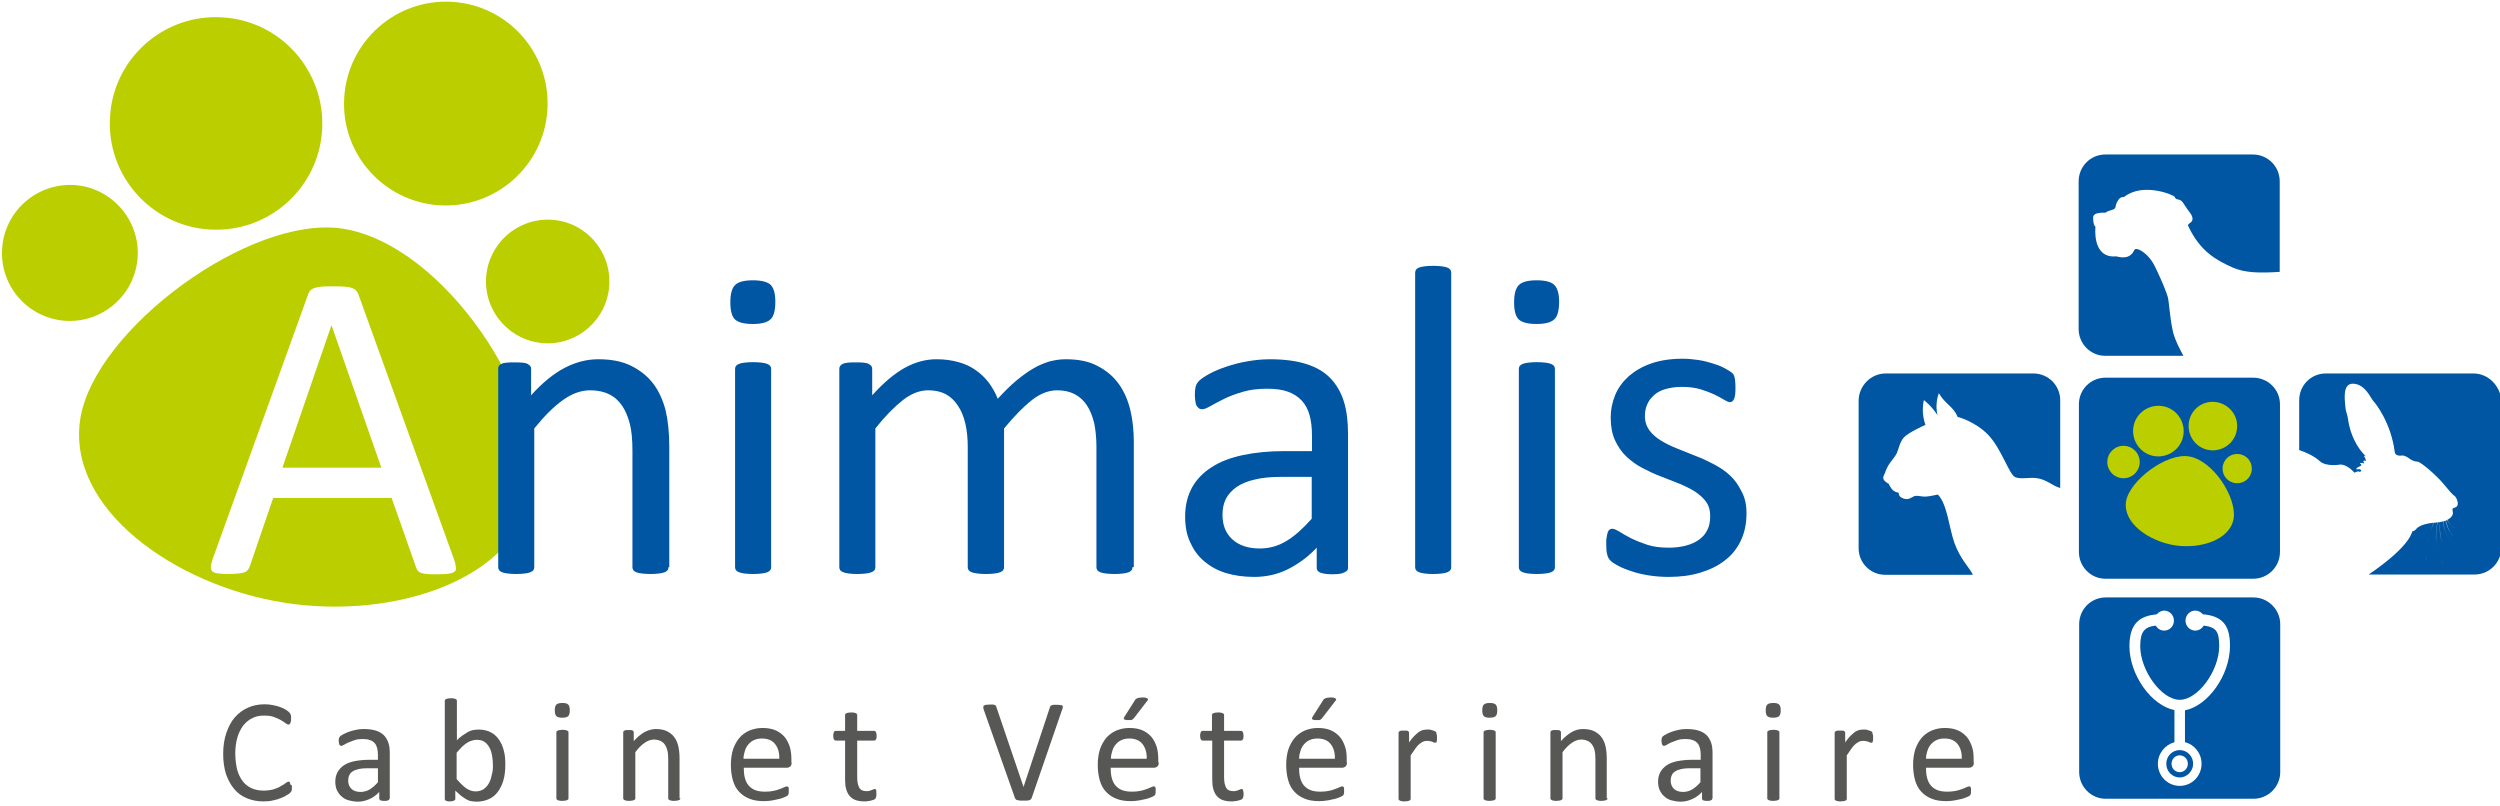
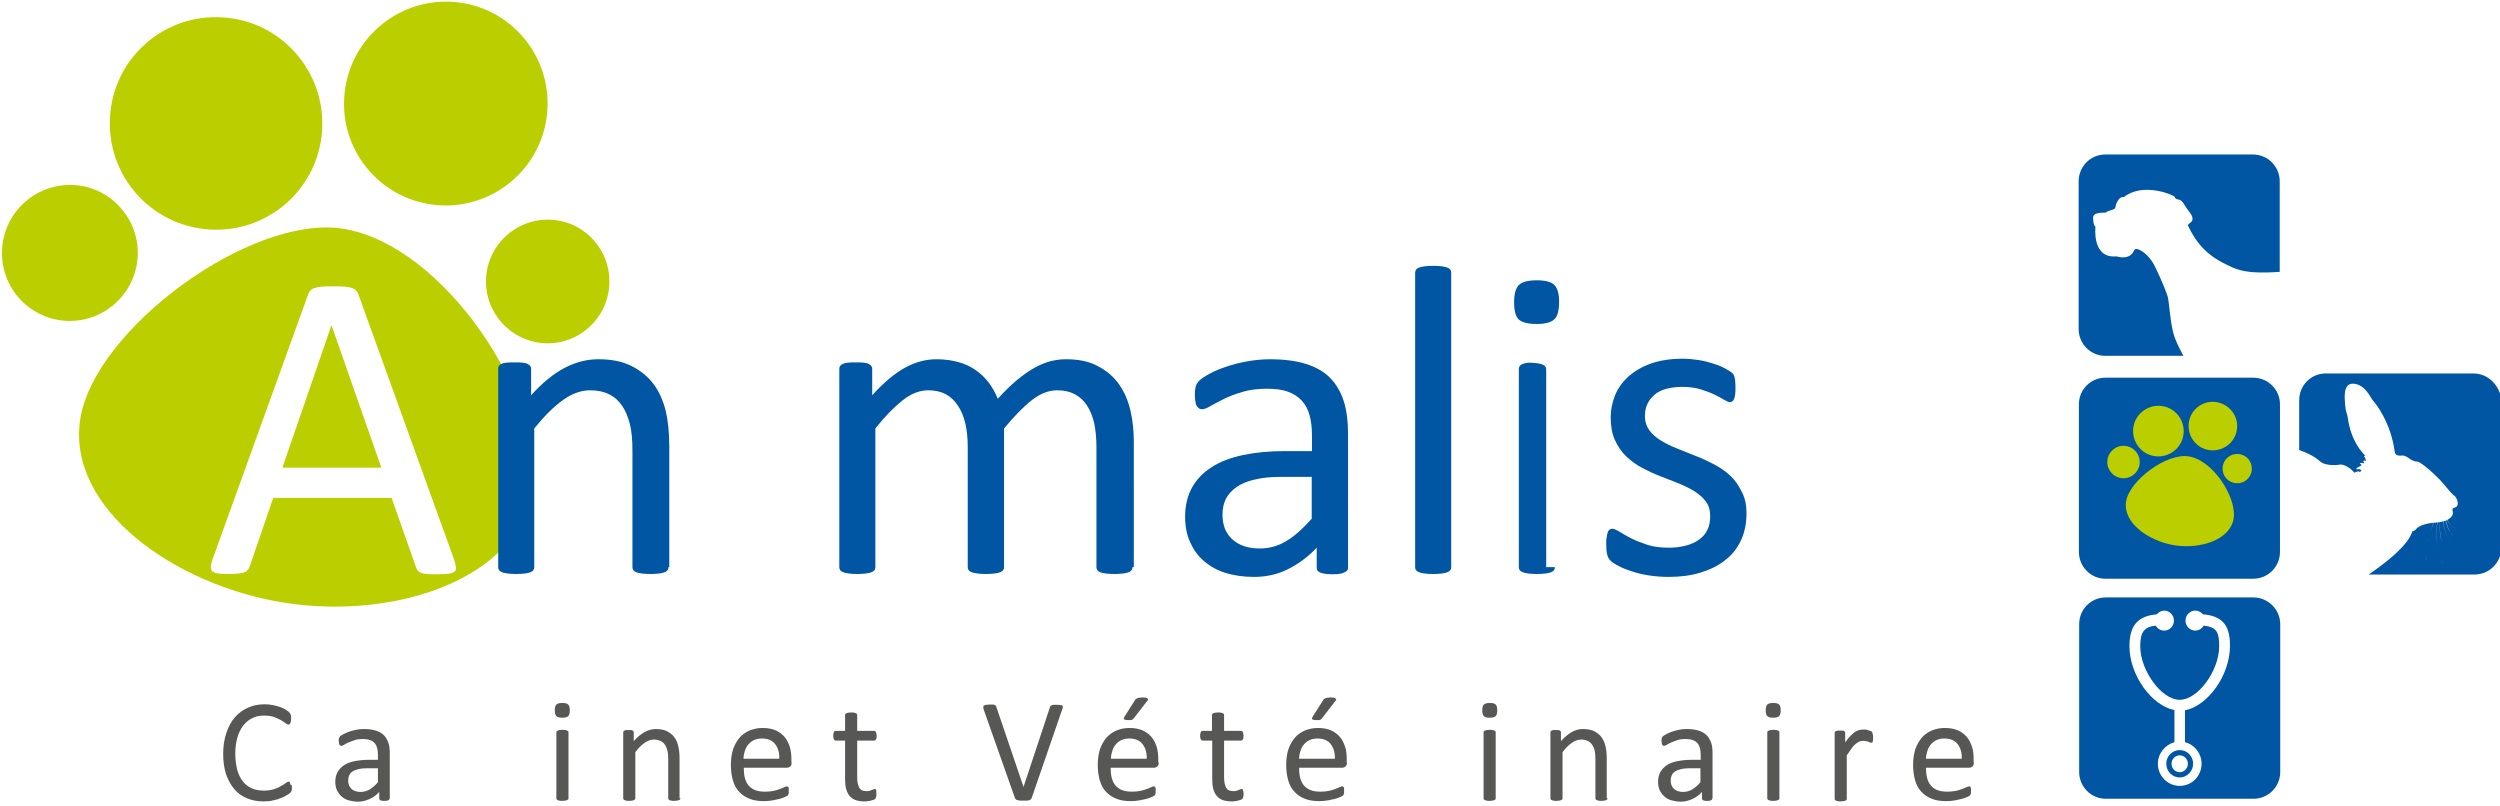
<svg xmlns="http://www.w3.org/2000/svg" version="1.1" id="Calque_1" x="0px" y="0px" viewBox="0 0 949.9 306.1" style="enable-background:new 0 0 949.9 306.1;" xml:space="preserve">
  <style type="text/css">
	.st0{fill:#575756;}
	.st1{fill:#BBCE00;}
	.st2{fill:#0056A3;}
</style>
  <g>
    <path class="st0" d="M110.9,299c0,0.3,0,0.6,0,0.8s-0.1,0.4-0.1,0.6c0,0.2-0.1,0.3-0.2,0.4c-0.1,0.1-0.2,0.3-0.4,0.5   c-0.2,0.2-0.6,0.5-1.2,0.8c-0.6,0.4-1.3,0.8-2.2,1.1c-0.9,0.4-1.9,0.7-3,0.9c-1.1,0.3-2.4,0.4-3.7,0.4c-2.3,0-4.4-0.4-6.3-1.2   c-1.9-0.8-3.5-1.9-4.8-3.5c-1.3-1.5-2.3-3.4-3.1-5.6c-0.7-2.2-1.1-4.8-1.1-7.7c0-3,0.4-5.6,1.2-8c0.8-2.3,1.8-4.3,3.2-5.9   c1.4-1.6,3.1-2.9,5-3.7c1.9-0.9,4.1-1.3,6.4-1.3c1,0,2.1,0.1,3,0.3c1,0.2,1.9,0.4,2.7,0.7s1.6,0.6,2.2,1s1.1,0.7,1.3,1   c0.3,0.3,0.4,0.4,0.5,0.6c0.1,0.1,0.1,0.3,0.2,0.5c0,0.2,0.1,0.4,0.1,0.6c0,0.2,0,0.5,0,0.9c0,0.4,0,0.7-0.1,0.9   c0,0.3-0.1,0.5-0.2,0.7c-0.1,0.2-0.2,0.3-0.3,0.4c-0.1,0.1-0.2,0.1-0.4,0.1c-0.3,0-0.6-0.2-1.1-0.5c-0.5-0.4-1.1-0.8-1.8-1.2   c-0.7-0.4-1.6-0.8-2.7-1.2c-1.1-0.4-2.3-0.5-3.8-0.5c-1.6,0-3.1,0.3-4.4,1c-1.3,0.6-2.4,1.6-3.4,2.8c-0.9,1.2-1.7,2.8-2.2,4.5   c-0.5,1.8-0.8,3.8-0.8,6.1c0,2.3,0.3,4.3,0.7,6.1c0.5,1.8,1.2,3.2,2.1,4.4c0.9,1.2,2.1,2.1,3.4,2.7c1.3,0.6,2.9,0.9,4.6,0.9   c1.4,0,2.7-0.2,3.8-0.5c1.1-0.4,2-0.7,2.7-1.2c0.8-0.4,1.4-0.8,1.9-1.2c0.5-0.4,0.9-0.5,1.1-0.5c0.1,0,0.2,0,0.3,0.1   c0.1,0.1,0.2,0.2,0.2,0.3s0.1,0.4,0.1,0.7C110.9,298.2,110.9,298.5,110.9,299z" />
    <path class="st0" d="M148,303.4c0,0.2-0.1,0.4-0.2,0.5c-0.1,0.1-0.4,0.2-0.6,0.3c-0.3,0.1-0.6,0.1-1.1,0.1c-0.5,0-0.9,0-1.2-0.1   c-0.3-0.1-0.5-0.1-0.6-0.3c-0.1-0.1-0.2-0.3-0.2-0.5v-2.5c-1.1,1.2-2.3,2.1-3.7,2.7c-1.3,0.6-2.8,1-4.3,1c-1.3,0-2.5-0.2-3.6-0.5   c-1.1-0.3-2-0.8-2.7-1.5c-0.8-0.6-1.3-1.4-1.8-2.4c-0.4-0.9-0.6-2-0.6-3.2c0-1.4,0.3-2.6,0.9-3.7c0.6-1,1.4-1.9,2.5-2.6   c1.1-0.7,2.4-1.2,4-1.5s3.3-0.5,5.3-0.5h3.5v-1.9c0-1-0.1-1.8-0.3-2.6c-0.2-0.7-0.5-1.4-1-1.9c-0.5-0.5-1-0.9-1.8-1.1   c-0.7-0.3-1.6-0.4-2.7-0.4c-1.1,0-2.1,0.1-3,0.4c-0.9,0.3-1.7,0.6-2.4,0.9s-1.2,0.6-1.7,0.9c-0.5,0.3-0.8,0.4-1,0.4   c-0.1,0-0.3,0-0.4-0.1c-0.1-0.1-0.2-0.2-0.3-0.3c-0.1-0.1-0.1-0.3-0.2-0.6c0-0.2-0.1-0.5-0.1-0.8c0-0.5,0-0.8,0.1-1.1   c0.1-0.3,0.2-0.5,0.5-0.8c0.3-0.2,0.7-0.5,1.3-0.8c0.6-0.3,1.3-0.6,2.1-0.9c0.8-0.3,1.7-0.5,2.6-0.7c0.9-0.2,1.9-0.3,2.9-0.3   c1.8,0,3.3,0.2,4.6,0.6c1.3,0.4,2.3,1,3.1,1.8s1.3,1.8,1.7,2.9c0.4,1.2,0.5,2.5,0.5,4.1V303.4z M143.5,291.9h-3.9   c-1.3,0-2.4,0.1-3.3,0.3c-0.9,0.2-1.7,0.5-2.3,0.9c-0.6,0.4-1.1,0.9-1.3,1.5c-0.3,0.6-0.4,1.3-0.4,2c0,1.3,0.4,2.3,1.2,3.1   c0.8,0.8,2,1.2,3.5,1.2c1.2,0,2.3-0.3,3.4-0.9c1-0.6,2.1-1.5,3.2-2.8V291.9z" />
-     <path class="st0" d="M192,290.5c0,2.2-0.2,4.1-0.7,5.9c-0.5,1.7-1.2,3.2-2.1,4.4c-0.9,1.2-2,2.2-3.4,2.8c-1.3,0.6-2.9,1-4.6,1   c-0.8,0-1.5-0.1-2.2-0.2s-1.3-0.4-2-0.8c-0.6-0.4-1.3-0.8-1.9-1.3c-0.6-0.5-1.3-1.2-2.1-1.9v3.1c0,0.1,0,0.3-0.1,0.4   c-0.1,0.1-0.2,0.2-0.4,0.3c-0.2,0.1-0.4,0.1-0.6,0.2c-0.3,0-0.6,0.1-1,0.1c-0.4,0-0.7,0-0.9-0.1c-0.3,0-0.5-0.1-0.6-0.2   c-0.2-0.1-0.3-0.2-0.3-0.3c-0.1-0.1-0.1-0.2-0.1-0.4v-37.2c0-0.1,0-0.3,0.1-0.4c0.1-0.1,0.2-0.2,0.4-0.3c0.2-0.1,0.4-0.1,0.7-0.2   c0.3,0,0.7-0.1,1.1-0.1c0.5,0,0.8,0,1.1,0.1c0.3,0,0.5,0.1,0.7,0.2c0.2,0.1,0.3,0.2,0.4,0.3c0.1,0.1,0.1,0.2,0.1,0.4v15   c0.7-0.8,1.5-1.4,2.2-1.9c0.7-0.5,1.4-0.9,2-1.3c0.7-0.3,1.3-0.6,2-0.7c0.7-0.1,1.4-0.2,2.1-0.2c1.8,0,3.4,0.4,4.7,1.1   c1.3,0.7,2.3,1.7,3.1,2.9s1.4,2.6,1.8,4.3C191.9,287,192,288.7,192,290.5z M187.3,291c0-1.3-0.1-2.5-0.3-3.7   c-0.2-1.2-0.5-2.3-1-3.2c-0.5-0.9-1.1-1.7-1.9-2.2c-0.8-0.6-1.8-0.8-3-0.8c-0.6,0-1.2,0.1-1.8,0.3c-0.6,0.2-1.2,0.4-1.8,0.8   s-1.2,0.9-1.9,1.5c-0.6,0.6-1.3,1.4-2.1,2.3v10c1.3,1.5,2.5,2.7,3.6,3.5c1.2,0.8,2.4,1.2,3.6,1.2c1.2,0,2.1-0.3,3-0.8   c0.8-0.6,1.5-1.3,2-2.2c0.5-0.9,0.9-1.9,1.1-3.1C187.2,293.3,187.3,292.2,187.3,291z" />
    <path class="st0" d="M216.5,269.9c0,1.1-0.2,1.8-0.6,2.2c-0.4,0.4-1.2,0.6-2.3,0.6c-1.1,0-1.8-0.2-2.2-0.6   c-0.4-0.4-0.6-1.1-0.6-2.2c0-1.1,0.2-1.8,0.6-2.2c0.4-0.4,1.2-0.6,2.3-0.6c1.1,0,1.8,0.2,2.2,0.6   C216.3,268.1,216.5,268.8,216.5,269.9z M216,303.3c0,0.1,0,0.3-0.1,0.4c-0.1,0.1-0.2,0.2-0.4,0.3c-0.2,0.1-0.4,0.1-0.7,0.2   c-0.3,0-0.7,0.1-1.1,0.1c-0.4,0-0.8,0-1.1-0.1c-0.3,0-0.5-0.1-0.7-0.2c-0.2-0.1-0.3-0.2-0.4-0.3c-0.1-0.1-0.1-0.2-0.1-0.4v-25   c0-0.1,0-0.3,0.1-0.4c0.1-0.1,0.2-0.2,0.4-0.3c0.2-0.1,0.4-0.1,0.7-0.2c0.3,0,0.7-0.1,1.1-0.1c0.5,0,0.8,0,1.1,0.1   c0.3,0,0.5,0.1,0.7,0.2c0.2,0.1,0.3,0.2,0.4,0.3c0.1,0.1,0.1,0.2,0.1,0.4V303.3z" />
    <path class="st0" d="M258.5,303.3c0,0.1,0,0.3-0.1,0.4c-0.1,0.1-0.2,0.2-0.4,0.3c-0.2,0.1-0.4,0.1-0.7,0.2c-0.3,0-0.7,0.1-1.1,0.1   c-0.5,0-0.8,0-1.1-0.1c-0.3,0-0.5-0.1-0.7-0.2c-0.2-0.1-0.3-0.2-0.4-0.3c-0.1-0.1-0.1-0.2-0.1-0.4v-14.7c0-1.4-0.1-2.6-0.3-3.4   s-0.5-1.6-1-2.3c-0.4-0.6-1-1.1-1.7-1.4c-0.7-0.3-1.5-0.5-2.4-0.5c-1.2,0-2.3,0.4-3.5,1.2c-1.2,0.8-2.4,2-3.6,3.6v17.5   c0,0.1,0,0.3-0.1,0.4c-0.1,0.1-0.2,0.2-0.4,0.3c-0.2,0.1-0.4,0.1-0.7,0.2c-0.3,0-0.7,0.1-1.1,0.1c-0.4,0-0.8,0-1.1-0.1   c-0.3,0-0.5-0.1-0.7-0.2c-0.2-0.1-0.3-0.2-0.4-0.3c-0.1-0.1-0.1-0.2-0.1-0.4v-25c0-0.1,0-0.3,0.1-0.4c0.1-0.1,0.2-0.2,0.3-0.3   c0.2-0.1,0.4-0.1,0.6-0.2c0.3,0,0.6,0,1,0c0.4,0,0.7,0,1,0c0.3,0,0.5,0.1,0.6,0.2c0.1,0.1,0.3,0.2,0.3,0.3c0.1,0.1,0.1,0.2,0.1,0.4   v3.3c1.4-1.6,2.8-2.7,4.2-3.5c1.4-0.7,2.8-1.1,4.2-1.1c1.7,0,3.1,0.3,4.2,0.8c1.1,0.6,2.1,1.3,2.8,2.3c0.7,0.9,1.2,2.1,1.5,3.3   c0.3,1.3,0.5,2.8,0.5,4.6V303.3z" />
    <path class="st0" d="M300.8,289.7c0,0.7-0.2,1.2-0.5,1.5c-0.4,0.3-0.8,0.5-1.2,0.5h-16.5c0,1.4,0.1,2.6,0.4,3.8   c0.3,1.1,0.7,2.1,1.4,2.9c0.7,0.8,1.5,1.4,2.5,1.8c1,0.4,2.3,0.6,3.8,0.6c1.2,0,2.3-0.1,3.2-0.3c0.9-0.2,1.7-0.4,2.4-0.7   c0.7-0.2,1.2-0.5,1.7-0.7c0.4-0.2,0.8-0.3,1-0.3c0.1,0,0.2,0,0.4,0.1c0.1,0.1,0.2,0.2,0.2,0.3c0.1,0.1,0.1,0.3,0.1,0.5   c0,0.2,0,0.5,0,0.8c0,0.2,0,0.4,0,0.6c0,0.2,0,0.3-0.1,0.5c0,0.1-0.1,0.3-0.1,0.4c-0.1,0.1-0.1,0.2-0.3,0.3   c-0.1,0.1-0.4,0.3-0.9,0.5c-0.5,0.2-1.2,0.5-1.9,0.7c-0.8,0.2-1.7,0.4-2.8,0.6c-1,0.2-2.2,0.3-3.4,0.3c-2.1,0-3.9-0.3-5.4-0.9   c-1.5-0.6-2.8-1.4-3.9-2.6c-1.1-1.1-1.9-2.6-2.4-4.3c-0.5-1.7-0.8-3.7-0.8-6c0-2.2,0.3-4.1,0.8-5.8c0.6-1.7,1.4-3.2,2.4-4.4   c1-1.2,2.3-2.1,3.8-2.8c1.5-0.6,3.1-1,5-1c2,0,3.6,0.3,5,0.9c1.4,0.6,2.5,1.5,3.4,2.5c0.9,1.1,1.5,2.3,2,3.8c0.4,1.4,0.6,3,0.6,4.6   V289.7z M296.1,288.4c0.1-2.4-0.5-4.3-1.6-5.7c-1.1-1.4-2.8-2.1-5-2.1c-1.1,0-2.1,0.2-3,0.6c-0.9,0.4-1.6,1-2.2,1.7   c-0.6,0.7-1,1.5-1.3,2.5c-0.3,0.9-0.5,1.9-0.5,2.9H296.1z" />
    <path class="st0" d="M333,301.5c0,0.5,0,1-0.1,1.3c-0.1,0.3-0.2,0.5-0.3,0.7c-0.1,0.1-0.4,0.3-0.7,0.4c-0.3,0.1-0.6,0.2-1,0.3   c-0.4,0.1-0.8,0.2-1.2,0.2c-0.4,0.1-0.9,0.1-1.3,0.1c-1.3,0-2.4-0.2-3.3-0.5c-0.9-0.3-1.7-0.9-2.3-1.6c-0.6-0.7-1-1.6-1.3-2.6   c-0.3-1.1-0.4-2.3-0.4-3.8v-14.6h-3.5c-0.3,0-0.5-0.1-0.7-0.4c-0.2-0.3-0.3-0.8-0.3-1.4c0-0.4,0-0.6,0.1-0.9c0-0.2,0.1-0.4,0.2-0.6   c0.1-0.2,0.2-0.3,0.3-0.3c0.1-0.1,0.3-0.1,0.4-0.1h3.5v-6c0-0.1,0-0.3,0.1-0.4c0.1-0.1,0.2-0.2,0.4-0.3c0.2-0.1,0.4-0.1,0.7-0.2   c0.3,0,0.7-0.1,1.1-0.1c0.5,0,0.8,0,1.1,0.1c0.3,0,0.5,0.1,0.7,0.2c0.2,0.1,0.3,0.2,0.4,0.3c0.1,0.1,0.1,0.2,0.1,0.4v6h6.4   c0.1,0,0.3,0,0.4,0.1c0.1,0.1,0.2,0.2,0.3,0.3c0.1,0.2,0.1,0.4,0.2,0.6c0,0.2,0.1,0.5,0.1,0.9c0,0.7-0.1,1.2-0.3,1.4   c-0.2,0.3-0.4,0.4-0.7,0.4h-6.4v14c0,1.7,0.3,3,0.8,3.9c0.5,0.9,1.4,1.3,2.7,1.3c0.4,0,0.8,0,1.1-0.1c0.3-0.1,0.6-0.2,0.9-0.3   c0.3-0.1,0.5-0.2,0.7-0.3c0.2-0.1,0.4-0.1,0.5-0.1c0.1,0,0.2,0,0.3,0.1c0.1,0,0.1,0.1,0.2,0.3c0,0.1,0.1,0.3,0.1,0.5   C332.9,300.9,333,301.2,333,301.5z" />
    <path class="st0" d="M392,303.2c-0.1,0.2-0.2,0.4-0.3,0.5c-0.1,0.1-0.3,0.2-0.5,0.3c-0.2,0.1-0.5,0.1-0.9,0.2c-0.4,0-0.8,0-1.3,0   c-0.4,0-0.8,0-1.1,0c-0.3,0-0.6,0-0.8-0.1c-0.2,0-0.4-0.1-0.6-0.1s-0.3-0.1-0.4-0.2c-0.1-0.1-0.2-0.2-0.3-0.3   c-0.1-0.1-0.1-0.2-0.2-0.4l-11.8-33.4c-0.1-0.4-0.2-0.7-0.2-1c0-0.3,0.1-0.4,0.2-0.6c0.2-0.1,0.4-0.2,0.8-0.3   c0.4,0,0.9-0.1,1.5-0.1c0.5,0,0.9,0,1.2,0c0.3,0,0.5,0.1,0.7,0.2c0.2,0.1,0.3,0.2,0.4,0.3c0.1,0.1,0.2,0.3,0.2,0.5l10.3,30.3h0   l10-30.2c0.1-0.2,0.1-0.4,0.2-0.5c0.1-0.1,0.2-0.2,0.4-0.3c0.2-0.1,0.4-0.1,0.8-0.2c0.3,0,0.8,0,1.3,0c0.6,0,1,0,1.4,0.1   c0.3,0,0.6,0.1,0.7,0.3c0.1,0.1,0.2,0.3,0.1,0.6c0,0.3-0.1,0.6-0.3,1L392,303.2z" />
    <path class="st0" d="M440.3,289.7c0,0.7-0.2,1.2-0.5,1.5c-0.4,0.3-0.8,0.5-1.2,0.5H422c0,1.4,0.1,2.6,0.4,3.8   c0.3,1.1,0.7,2.1,1.4,2.9c0.7,0.8,1.5,1.4,2.5,1.8c1,0.4,2.3,0.6,3.8,0.6c1.2,0,2.3-0.1,3.2-0.3c0.9-0.2,1.7-0.4,2.4-0.7   c0.7-0.2,1.2-0.5,1.7-0.7c0.4-0.2,0.8-0.3,1-0.3c0.1,0,0.2,0,0.4,0.1c0.1,0.1,0.2,0.2,0.2,0.3c0.1,0.1,0.1,0.3,0.1,0.5   c0,0.2,0,0.5,0,0.8c0,0.2,0,0.4,0,0.6c0,0.2,0,0.3-0.1,0.5c0,0.1-0.1,0.3-0.1,0.4c-0.1,0.1-0.1,0.2-0.3,0.3   c-0.1,0.1-0.4,0.3-0.9,0.5c-0.5,0.2-1.2,0.5-1.9,0.7c-0.8,0.2-1.7,0.4-2.8,0.6c-1,0.2-2.2,0.3-3.4,0.3c-2.1,0-3.9-0.3-5.4-0.9   c-1.5-0.6-2.8-1.4-3.9-2.6c-1.1-1.1-1.9-2.6-2.4-4.3c-0.5-1.7-0.8-3.7-0.8-6c0-2.2,0.3-4.1,0.8-5.8c0.6-1.7,1.4-3.2,2.4-4.4   c1-1.2,2.3-2.1,3.8-2.8c1.5-0.6,3.1-1,5-1c2,0,3.6,0.3,5,0.9c1.4,0.6,2.5,1.5,3.4,2.5c0.9,1.1,1.5,2.3,2,3.8c0.4,1.4,0.6,3,0.6,4.6   V289.7z M435.7,288.4c0.1-2.4-0.5-4.3-1.6-5.7c-1.1-1.4-2.8-2.1-5-2.1c-1.1,0-2.1,0.2-3,0.6c-0.9,0.4-1.6,1-2.2,1.7   c-0.6,0.7-1,1.5-1.3,2.5c-0.3,0.9-0.5,1.9-0.5,2.9H435.7z M431.2,266.1c0.1-0.2,0.2-0.4,0.4-0.5c0.1-0.1,0.3-0.2,0.5-0.3   c0.2-0.1,0.5-0.1,0.8-0.2c0.3,0,0.7-0.1,1.1-0.1c0.5,0,0.9,0,1.3,0.1c0.3,0.1,0.5,0.2,0.7,0.3c0.1,0.1,0.2,0.3,0.2,0.4   c0,0.2-0.1,0.3-0.3,0.5l-5,6.5c-0.1,0.2-0.3,0.3-0.4,0.4c-0.1,0.1-0.3,0.2-0.4,0.3c-0.2,0.1-0.4,0.1-0.6,0.1c-0.3,0-0.6,0-0.9,0   c-0.4,0-0.7,0-1-0.1c-0.2-0.1-0.4-0.1-0.5-0.2c-0.1-0.1-0.1-0.2-0.1-0.4c0-0.1,0.1-0.3,0.2-0.5L431.2,266.1z" />
    <path class="st0" d="M472.5,301.5c0,0.5,0,1-0.1,1.3c-0.1,0.3-0.2,0.5-0.3,0.7c-0.1,0.1-0.4,0.3-0.7,0.4c-0.3,0.1-0.6,0.2-1,0.3   c-0.4,0.1-0.8,0.2-1.2,0.2c-0.4,0.1-0.9,0.1-1.3,0.1c-1.3,0-2.4-0.2-3.3-0.5c-0.9-0.3-1.7-0.9-2.3-1.6c-0.6-0.7-1-1.6-1.3-2.6   c-0.3-1.1-0.4-2.3-0.4-3.8v-14.6H457c-0.3,0-0.5-0.1-0.7-0.4c-0.2-0.3-0.3-0.8-0.3-1.4c0-0.4,0-0.6,0.1-0.9c0-0.2,0.1-0.4,0.2-0.6   c0.1-0.2,0.2-0.3,0.3-0.3c0.1-0.1,0.3-0.1,0.4-0.1h3.5v-6c0-0.1,0-0.3,0.1-0.4c0.1-0.1,0.2-0.2,0.4-0.3c0.2-0.1,0.4-0.1,0.7-0.2   c0.3,0,0.7-0.1,1.1-0.1c0.5,0,0.8,0,1.1,0.1c0.3,0,0.5,0.1,0.7,0.2c0.2,0.1,0.3,0.2,0.4,0.3c0.1,0.1,0.1,0.2,0.1,0.4v6h6.4   c0.1,0,0.3,0,0.4,0.1c0.1,0.1,0.2,0.2,0.3,0.3c0.1,0.2,0.1,0.4,0.2,0.6c0,0.2,0.1,0.5,0.1,0.9c0,0.7-0.1,1.2-0.3,1.4   c-0.2,0.3-0.4,0.4-0.7,0.4h-6.4v14c0,1.7,0.3,3,0.8,3.9c0.5,0.9,1.4,1.3,2.7,1.3c0.4,0,0.8,0,1.1-0.1c0.3-0.1,0.6-0.2,0.9-0.3   c0.3-0.1,0.5-0.2,0.7-0.3c0.2-0.1,0.4-0.1,0.5-0.1c0.1,0,0.2,0,0.3,0.1c0.1,0,0.1,0.1,0.2,0.3c0,0.1,0.1,0.3,0.1,0.5   C472.5,300.9,472.5,301.2,472.5,301.5z" />
    <path class="st0" d="M511.8,289.7c0,0.7-0.2,1.2-0.5,1.5c-0.4,0.3-0.8,0.5-1.2,0.5h-16.5c0,1.4,0.1,2.6,0.4,3.8   c0.3,1.1,0.7,2.1,1.4,2.9c0.7,0.8,1.5,1.4,2.5,1.8c1,0.4,2.3,0.6,3.8,0.6c1.2,0,2.3-0.1,3.2-0.3c0.9-0.2,1.7-0.4,2.4-0.7   c0.7-0.2,1.2-0.5,1.7-0.7c0.4-0.2,0.8-0.3,1-0.3c0.1,0,0.2,0,0.4,0.1c0.1,0.1,0.2,0.2,0.2,0.3c0.1,0.1,0.1,0.3,0.1,0.5   c0,0.2,0,0.5,0,0.8c0,0.2,0,0.4,0,0.6c0,0.2,0,0.3-0.1,0.5c0,0.1-0.1,0.3-0.1,0.4c-0.1,0.1-0.1,0.2-0.3,0.3   c-0.1,0.1-0.4,0.3-0.9,0.5c-0.5,0.2-1.2,0.5-1.9,0.7c-0.8,0.2-1.7,0.4-2.8,0.6s-2.2,0.3-3.4,0.3c-2.1,0-3.9-0.3-5.4-0.9   c-1.5-0.6-2.8-1.4-3.9-2.6c-1.1-1.1-1.9-2.6-2.4-4.3c-0.5-1.7-0.8-3.7-0.8-6c0-2.2,0.3-4.1,0.8-5.8c0.6-1.7,1.4-3.2,2.4-4.4   c1-1.2,2.3-2.1,3.8-2.8c1.5-0.6,3.1-1,5-1c2,0,3.6,0.3,5,0.9c1.4,0.6,2.5,1.5,3.4,2.5c0.9,1.1,1.5,2.3,2,3.8s0.6,3,0.6,4.6V289.7z    M507.2,288.4c0.1-2.4-0.5-4.3-1.6-5.7c-1.1-1.4-2.8-2.1-5-2.1c-1.1,0-2.1,0.2-3,0.6c-0.9,0.4-1.6,1-2.2,1.7   c-0.6,0.7-1,1.5-1.3,2.5c-0.3,0.9-0.5,1.9-0.5,2.9H507.2z M502.7,266.1c0.1-0.2,0.2-0.4,0.4-0.5c0.1-0.1,0.3-0.2,0.5-0.3   c0.2-0.1,0.5-0.1,0.8-0.2c0.3,0,0.7-0.1,1.1-0.1c0.5,0,0.9,0,1.3,0.1c0.3,0.1,0.5,0.2,0.7,0.3c0.1,0.1,0.2,0.3,0.2,0.4   c0,0.2-0.1,0.3-0.3,0.5l-5,6.5c-0.1,0.2-0.3,0.3-0.4,0.4c-0.1,0.1-0.3,0.2-0.4,0.3c-0.2,0.1-0.4,0.1-0.6,0.1c-0.3,0-0.6,0-0.9,0   c-0.4,0-0.7,0-1-0.1c-0.2-0.1-0.4-0.1-0.5-0.2c-0.1-0.1-0.1-0.2-0.1-0.4c0-0.1,0.1-0.3,0.2-0.5L502.7,266.1z" />
-     <path class="st0" d="M546,280c0,0.4,0,0.8,0,1c0,0.3-0.1,0.5-0.1,0.7c-0.1,0.2-0.1,0.3-0.2,0.4c-0.1,0.1-0.2,0.1-0.4,0.1   c-0.1,0-0.3,0-0.5-0.1c-0.2-0.1-0.5-0.2-0.7-0.3c-0.3-0.1-0.6-0.2-0.9-0.2c-0.3-0.1-0.7-0.1-1.1-0.1c-0.5,0-0.9,0.1-1.4,0.3   c-0.4,0.2-0.9,0.5-1.4,0.9c-0.5,0.4-1,1-1.5,1.7c-0.5,0.7-1.1,1.6-1.8,2.6v16.5c0,0.1,0,0.3-0.1,0.4c-0.1,0.1-0.2,0.2-0.4,0.3   c-0.2,0.1-0.4,0.1-0.7,0.2c-0.3,0-0.7,0.1-1.1,0.1c-0.4,0-0.8,0-1.1-0.1c-0.3,0-0.5-0.1-0.7-0.2c-0.2-0.1-0.3-0.2-0.4-0.3   c-0.1-0.1-0.1-0.2-0.1-0.4v-25c0-0.1,0-0.3,0.1-0.4c0.1-0.1,0.2-0.2,0.3-0.3c0.2-0.1,0.4-0.1,0.6-0.2c0.3,0,0.6,0,1,0   c0.4,0,0.7,0,1,0c0.3,0,0.5,0.1,0.6,0.2c0.1,0.1,0.3,0.2,0.3,0.3c0.1,0.1,0.1,0.2,0.1,0.4v3.6c0.7-1,1.3-1.8,1.9-2.4   c0.6-0.6,1.2-1.1,1.7-1.5s1.1-0.6,1.6-0.8c0.5-0.1,1.1-0.2,1.6-0.2c0.2,0,0.5,0,0.8,0s0.6,0.1,1,0.2c0.3,0.1,0.6,0.2,0.9,0.3   c0.3,0.1,0.5,0.2,0.6,0.3c0.1,0.1,0.2,0.2,0.2,0.3c0,0.1,0.1,0.2,0.1,0.3c0,0.1,0,0.3,0.1,0.6C546,279.2,546,279.5,546,280z" />
    <path class="st0" d="M568.9,269.9c0,1.1-0.2,1.8-0.6,2.2c-0.4,0.4-1.2,0.6-2.3,0.6c-1.1,0-1.8-0.2-2.2-0.6   c-0.4-0.4-0.6-1.1-0.6-2.2c0-1.1,0.2-1.8,0.6-2.2c0.4-0.4,1.2-0.6,2.3-0.6c1.1,0,1.8,0.2,2.2,0.6   C568.7,268.1,568.9,268.8,568.9,269.9z M568.3,303.3c0,0.1,0,0.3-0.1,0.4c-0.1,0.1-0.2,0.2-0.4,0.3c-0.2,0.1-0.4,0.1-0.7,0.2   c-0.3,0-0.7,0.1-1.1,0.1c-0.4,0-0.8,0-1.1-0.1c-0.3,0-0.5-0.1-0.7-0.2c-0.2-0.1-0.3-0.2-0.4-0.3c-0.1-0.1-0.1-0.2-0.1-0.4v-25   c0-0.1,0-0.3,0.1-0.4c0.1-0.1,0.2-0.2,0.4-0.3c0.2-0.1,0.4-0.1,0.7-0.2c0.3,0,0.7-0.1,1.1-0.1c0.5,0,0.8,0,1.1,0.1   c0.3,0,0.5,0.1,0.7,0.2c0.2,0.1,0.3,0.2,0.4,0.3c0.1,0.1,0.1,0.2,0.1,0.4V303.3z" />
    <path class="st0" d="M610.8,303.3c0,0.1,0,0.3-0.1,0.4c-0.1,0.1-0.2,0.2-0.4,0.3c-0.2,0.1-0.4,0.1-0.7,0.2c-0.3,0-0.7,0.1-1.1,0.1   c-0.5,0-0.8,0-1.1-0.1c-0.3,0-0.5-0.1-0.7-0.2c-0.2-0.1-0.3-0.2-0.4-0.3c-0.1-0.1-0.1-0.2-0.1-0.4v-14.7c0-1.4-0.1-2.6-0.3-3.4   c-0.2-0.9-0.5-1.6-1-2.3c-0.4-0.6-1-1.1-1.7-1.4c-0.7-0.3-1.5-0.5-2.4-0.5c-1.2,0-2.3,0.4-3.5,1.2c-1.2,0.8-2.4,2-3.6,3.6v17.5   c0,0.1,0,0.3-0.1,0.4c-0.1,0.1-0.2,0.2-0.4,0.3c-0.2,0.1-0.4,0.1-0.7,0.2c-0.3,0-0.7,0.1-1.1,0.1c-0.4,0-0.8,0-1.1-0.1   c-0.3,0-0.5-0.1-0.7-0.2c-0.2-0.1-0.3-0.2-0.4-0.3c-0.1-0.1-0.1-0.2-0.1-0.4v-25c0-0.1,0-0.3,0.1-0.4c0.1-0.1,0.2-0.2,0.3-0.3   c0.2-0.1,0.4-0.1,0.6-0.2c0.3,0,0.6,0,1,0c0.4,0,0.7,0,1,0c0.3,0,0.5,0.1,0.6,0.2c0.1,0.1,0.3,0.2,0.3,0.3c0.1,0.1,0.1,0.2,0.1,0.4   v3.3c1.4-1.6,2.8-2.7,4.2-3.5s2.8-1.1,4.2-1.1c1.7,0,3.1,0.3,4.2,0.8c1.1,0.6,2.1,1.3,2.8,2.3c0.7,0.9,1.2,2.1,1.5,3.3   c0.3,1.3,0.5,2.8,0.5,4.6V303.3z" />
    <path class="st0" d="M650.6,303.4c0,0.2-0.1,0.4-0.2,0.5c-0.1,0.1-0.4,0.2-0.6,0.3c-0.3,0.1-0.6,0.1-1.1,0.1c-0.5,0-0.9,0-1.2-0.1   c-0.3-0.1-0.5-0.1-0.6-0.3c-0.1-0.1-0.2-0.3-0.2-0.5v-2.5c-1.1,1.2-2.3,2.1-3.7,2.7c-1.3,0.6-2.8,1-4.3,1c-1.3,0-2.5-0.2-3.6-0.5   c-1.1-0.3-2-0.8-2.7-1.5c-0.8-0.6-1.3-1.4-1.8-2.4c-0.4-0.9-0.6-2-0.6-3.2c0-1.4,0.3-2.6,0.9-3.7c0.6-1,1.4-1.9,2.5-2.6   c1.1-0.7,2.4-1.2,4-1.5c1.6-0.3,3.3-0.5,5.3-0.5h3.5v-1.9c0-1-0.1-1.8-0.3-2.6c-0.2-0.7-0.5-1.4-1-1.9c-0.5-0.5-1-0.9-1.8-1.1   c-0.7-0.3-1.6-0.4-2.7-0.4c-1.1,0-2.1,0.1-3,0.4c-0.9,0.3-1.7,0.6-2.4,0.9s-1.2,0.6-1.7,0.9c-0.5,0.3-0.8,0.4-1,0.4   c-0.1,0-0.3,0-0.4-0.1c-0.1-0.1-0.2-0.2-0.3-0.3c-0.1-0.1-0.1-0.3-0.2-0.6c0-0.2-0.1-0.5-0.1-0.8c0-0.5,0-0.8,0.1-1.1   c0.1-0.3,0.2-0.5,0.5-0.8c0.3-0.2,0.7-0.5,1.3-0.8c0.6-0.3,1.3-0.6,2.1-0.9c0.8-0.3,1.7-0.5,2.6-0.7c0.9-0.2,1.9-0.3,2.9-0.3   c1.8,0,3.3,0.2,4.6,0.6c1.3,0.4,2.3,1,3.1,1.8s1.3,1.8,1.7,2.9c0.4,1.2,0.5,2.5,0.5,4.1V303.4z M646,291.9h-3.9   c-1.3,0-2.4,0.1-3.3,0.3c-0.9,0.2-1.7,0.5-2.3,0.9c-0.6,0.4-1.1,0.9-1.3,1.5c-0.3,0.6-0.4,1.3-0.4,2c0,1.3,0.4,2.3,1.2,3.1   c0.8,0.8,2,1.2,3.5,1.2c1.2,0,2.3-0.3,3.4-0.9c1-0.6,2.1-1.5,3.2-2.8V291.9z" />
    <path class="st0" d="M676.6,269.9c0,1.1-0.2,1.8-0.6,2.2c-0.4,0.4-1.2,0.6-2.3,0.6c-1.1,0-1.8-0.2-2.2-0.6   c-0.4-0.4-0.6-1.1-0.6-2.2c0-1.1,0.2-1.8,0.6-2.2c0.4-0.4,1.2-0.6,2.3-0.6c1.1,0,1.8,0.2,2.2,0.6   C676.4,268.1,676.6,268.8,676.6,269.9z M676.1,303.3c0,0.1,0,0.3-0.1,0.4c-0.1,0.1-0.2,0.2-0.4,0.3c-0.2,0.1-0.4,0.1-0.7,0.2   c-0.3,0-0.7,0.1-1.1,0.1c-0.4,0-0.8,0-1.1-0.1c-0.3,0-0.5-0.1-0.7-0.2c-0.2-0.1-0.3-0.2-0.4-0.3c-0.1-0.1-0.1-0.2-0.1-0.4v-25   c0-0.1,0-0.3,0.1-0.4c0.1-0.1,0.2-0.2,0.4-0.3c0.2-0.1,0.4-0.1,0.7-0.2c0.3,0,0.7-0.1,1.1-0.1c0.5,0,0.8,0,1.1,0.1   c0.3,0,0.5,0.1,0.7,0.2c0.2,0.1,0.3,0.2,0.4,0.3c0.1,0.1,0.1,0.2,0.1,0.4V303.3z" />
    <path class="st0" d="M711.7,280c0,0.4,0,0.8,0,1c0,0.3-0.1,0.5-0.1,0.7c-0.1,0.2-0.1,0.3-0.2,0.4c-0.1,0.1-0.2,0.1-0.4,0.1   c-0.1,0-0.3,0-0.5-0.1c-0.2-0.1-0.5-0.2-0.7-0.3c-0.3-0.1-0.6-0.2-0.9-0.2c-0.3-0.1-0.7-0.1-1.1-0.1c-0.5,0-0.9,0.1-1.4,0.3   c-0.4,0.2-0.9,0.5-1.4,0.9c-0.5,0.4-1,1-1.5,1.7c-0.5,0.7-1.1,1.6-1.8,2.6v16.5c0,0.1,0,0.3-0.1,0.4c-0.1,0.1-0.2,0.2-0.4,0.3   c-0.2,0.1-0.4,0.1-0.7,0.2c-0.3,0-0.7,0.1-1.1,0.1c-0.4,0-0.8,0-1.1-0.1c-0.3,0-0.5-0.1-0.7-0.2c-0.2-0.1-0.3-0.2-0.4-0.3   c-0.1-0.1-0.1-0.2-0.1-0.4v-25c0-0.1,0-0.3,0.1-0.4c0.1-0.1,0.2-0.2,0.3-0.3c0.2-0.1,0.4-0.1,0.6-0.2c0.3,0,0.6,0,1,0   c0.4,0,0.7,0,1,0c0.3,0,0.5,0.1,0.6,0.2c0.1,0.1,0.3,0.2,0.3,0.3c0.1,0.1,0.1,0.2,0.1,0.4v3.6c0.7-1,1.3-1.8,1.9-2.4   c0.6-0.6,1.2-1.1,1.7-1.5s1.1-0.6,1.6-0.8c0.5-0.1,1.1-0.2,1.6-0.2c0.2,0,0.5,0,0.8,0s0.6,0.1,1,0.2c0.3,0.1,0.6,0.2,0.9,0.3   c0.3,0.1,0.5,0.2,0.6,0.3c0.1,0.1,0.2,0.2,0.2,0.3c0,0.1,0.1,0.2,0.1,0.3c0,0.1,0,0.3,0.1,0.6C711.7,279.2,711.7,279.5,711.7,280z" />
    <path class="st0" d="M750,289.7c0,0.7-0.2,1.2-0.5,1.5c-0.4,0.3-0.8,0.5-1.2,0.5h-16.5c0,1.4,0.1,2.6,0.4,3.8   c0.3,1.1,0.7,2.1,1.4,2.9c0.7,0.8,1.5,1.4,2.5,1.8c1,0.4,2.3,0.6,3.8,0.6c1.2,0,2.3-0.1,3.2-0.3c0.9-0.2,1.7-0.4,2.4-0.7   c0.7-0.2,1.2-0.5,1.7-0.7c0.4-0.2,0.8-0.3,1-0.3c0.1,0,0.2,0,0.4,0.1c0.1,0.1,0.2,0.2,0.2,0.3c0.1,0.1,0.1,0.3,0.1,0.5   c0,0.2,0,0.5,0,0.8c0,0.2,0,0.4,0,0.6c0,0.2,0,0.3-0.1,0.5c0,0.1-0.1,0.3-0.1,0.4c-0.1,0.1-0.1,0.2-0.3,0.3   c-0.1,0.1-0.4,0.3-0.9,0.5c-0.5,0.2-1.2,0.5-1.9,0.7c-0.8,0.2-1.7,0.4-2.8,0.6c-1,0.2-2.2,0.3-3.4,0.3c-2.1,0-3.9-0.3-5.4-0.9   c-1.5-0.6-2.8-1.4-3.9-2.6c-1.1-1.1-1.9-2.6-2.4-4.3c-0.5-1.7-0.8-3.7-0.8-6c0-2.2,0.3-4.1,0.8-5.8c0.6-1.7,1.4-3.2,2.4-4.4   c1-1.2,2.3-2.1,3.8-2.8c1.5-0.6,3.1-1,5-1c2,0,3.6,0.3,5,0.9c1.4,0.6,2.5,1.5,3.4,2.5c0.9,1.1,1.5,2.3,2,3.8s0.6,3,0.6,4.6V289.7z    M745.4,288.4c0.1-2.4-0.5-4.3-1.6-5.7c-1.1-1.4-2.8-2.1-5-2.1c-1.1,0-2.1,0.2-3,0.6c-0.9,0.4-1.6,1-2.2,1.7   c-0.6,0.7-1,1.5-1.3,2.5c-0.3,0.9-0.5,1.9-0.5,2.9H745.4z" />
  </g>
  <path class="st1" d="M52.3,97.7c-0.9,14.2-13.1,25-27.3,24.2C10.7,121-0.1,108.8,0.8,94.5c0.9-14.2,13.1-25,27.4-24.2  C42.3,71.2,53.2,83.5,52.3,97.7" />
  <path class="st1" d="M122.4,49.4c-1.4,22.3-20.5,39.2-42.8,37.8c-22.2-1.4-39.2-20.5-37.8-42.8C43.1,22.1,62.3,5.2,84.5,6.6  C106.8,7.9,123.7,27.1,122.4,49.4" />
  <path class="st1" d="M208,41.7C206.7,63,188.3,79.3,167,78c-21.3-1.3-37.6-19.7-36.2-41c1.3-21.3,19.7-37.6,41-36.3  C193.1,2,209.3,20.3,208,41.7" />
  <path class="st1" d="M231.5,108.4c-0.8,12.9-11.9,22.8-24.8,22c-12.9-0.8-22.8-11.9-22-24.9c0.8-12.9,11.9-22.8,24.9-22  C222.5,84.3,232.3,95.4,231.5,108.4" />
  <path class="st2" d="M825.7,126.3c-1.3-5.5-1.5-11.8-2.1-13.7c-0.6-1.9-1.9-5.3-4.6-10.9c-2.6-5.6-6.6-7.3-7.5-7.1  c-0.9,0.2-0.5,1.4-2.4,2.6c-1.9,1.2-5,0.2-5,0.2c-9.4,0.9-7.9-11.3-7.9-11.3c-0.4-0.1-0.9-1.1-0.9-3.4c0-2.3,4.2-1.8,4.8-1.9  c0,0,0.3-0.5,1.9-0.9c1.6-0.4,1.8-0.8,1.9-1.8c0.2-1,1.3-3.2,2.5-3.2s1-0.6,2.4-1.2c7.2-3.8,17.1,0.4,17.5,1.1  c0.3,0.7,0.4,0.8,1.3,1c1.8,0.2,2.1,2,4.2,4.6c2.1,2.6,1.2,3.8,0.2,4.4c-0.9,0.6-0.6,1-0.6,1c4.6,9.9,10.9,13.1,16.8,15.8  c4.7,2.1,10.4,2.2,18,1.7V68.9c0-5.6-4.5-10.2-10.2-10.2h-56.1c-5.6,0-10.1,4.6-10.1,10.2V125c0,5.6,4.5,10.2,10.1,10.2h29.7  C828.3,132.7,826.6,129.7,825.7,126.3" />
-   <path class="st2" d="M716.5,141.9h56.1c5.6,0,10.2,4.5,10.2,10.2v33.3c-0.1,0-0.3-0.1-0.4-0.1c-2.7-0.9-4.5-2.8-7.8-3.5  c-3.3-0.7-6.6,0.5-8.9-0.5c-2.3-1-5.1-10.5-10.1-15.9c-5-5.3-11.8-7-11.8-7c-1.5-3.9-4.8-4.9-7.1-9c-1.7,4.3-0.5,8.4-0.5,8.4  c-2.1-3.4-5.2-5.8-5.2-5.8c-1.2,5.2,0.6,9.4,0.6,9.4s-6.6,3-8.2,4.8c-1.6,1.8-2,4.5-2.7,6c-0.7,1.5-2.4,3.2-3.3,4.8  c-0.9,1.6-1.2,2.8-1.2,2.8s-0.8,1.1-0.6,2.1c0.2,1,2,1.9,2,1.9s0.8,1.8,1.8,2.6c0.9,0.7,2,0.8,2,0.8s0,0.7,0.4,1.3  c0.4,0.6,1.9,1.3,3.1,1.1c1.2-0.2,2-1.1,3-1.2c1-0.1,2,0.3,3.7,0.3c1.7-0.1,4.7-0.8,4.7-0.8c3.6,3.7,4.2,12.4,6.3,18.4  c2.2,6,5.5,9.3,6.6,11.3c0.1,0.2,0.3,0.5,0.4,0.8h-33.3c-5.6,0-10.1-4.5-10.1-10.1v-56.1C706.3,146.5,710.9,141.9,716.5,141.9" />
  <path class="st2" d="M939.8,141.9h-56.1c-5.6,0-10.1,4.5-10.1,10.2v18.9c2.7,0.9,5.7,2.3,7.8,4.2c2.5,2.3,7.9,1.3,7.9,1.3  s2.5-0.1,5.3,3.1c0,0,1.2-0.7,1.8-0.4c0.6,0.3,0.8-0.5,0.8-0.5s-0.4-0.6-1.3-0.4c-1,0.2-0.4-0.5-0.4-0.5l1.8-1c0,0-0.2-0.6-0.7-0.6  c0,0,0.4-0.6,1.3-0.2c0.9,0.4,0-0.8,0-0.8s0.6-0.4,1-0.1c0.4,0.4-0.5-1.8-0.7-1.8c0,0,0.2-0.4,0.9,0.2c-1.4-1.2-5.8-5.8-7-14.6  c-0.3-2.1-0.8-2-1-4.7c-0.2-2.7-1.1-8.8,3.3-8.4c4.4,0.4,6.4,5.5,7.3,6.5c1,1,6.8,8.4,8.2,19.4c0.2,1.5,1.8,1.5,2.7,1.4  c0.9-0.2,2.3,0.7,2.8,1.1c0.5,0.4,1.8,1.2,3.1,1.2c1.3,0,7.4,5.4,9.8,8.3c2.4,2.9,3.5,4.2,4.3,4.7c0.8,0.5,2.4,4,0,4.5  c-1.1,0.2-0.7,1.1-0.6,1.8c0.1,0.5-0.1,1.8-2.1,2.8c0.9,1.9,2.1,2.8,3,3.3c0.2,0.1,0.3,0.2,0.5,0.2c0.3,0.1,0.7,0.2,1.1,0.2  c0,0-0.4,0-1.1-0.2c-0.2-0.1-0.3-0.1-0.5-0.2c-1.6-0.8-2.6-2.4-3.1-3.2c-0.2,0.1-0.3,0.2-0.5,0.2c0.6,2.4,1.3,3.8,1.8,4.6  c0.3,0.4,0.6,0.7,0.9,1c0,0-0.4-0.2-0.9-1c-1.1-1.5-1.7-3.7-1.9-4.6c-0.2,0.1-0.5,0.2-0.8,0.3c0.2,3.6,1.5,5.7,2.3,6.6  c0.1,0.2,0.3,0.3,0.4,0.5c-0.1-0.1-0.3-0.3-0.4-0.5c-1.9-2.1-2.3-5.4-2.4-6.6c-0.4,0.1-0.8,0.2-1.3,0.3c0,5,0.6,7.2,1.1,8.1  c0.1,0.2,0.2,0.4,0.3,0.5c0,0.1,0.1,0.1,0.2,0.2c0,0-0.1,0-0.2-0.2c-0.1-0.1-0.2-0.3-0.3-0.5c-1.1-1.9-1.2-6.4-1.1-8.1  c-0.3,0-0.5,0.1-0.8,0.1c-0.4,1.9-1.9,10.7,2.1,15.6c0,0-4.2-4.2-2.2-15.6c-0.2,0-0.5,0-0.7,0.1c-0.2,0-0.4,0-0.6,0  c-1.1,2.4-1.9,4.7-2.3,6.7c0,0.1,0,0.2-0.1,0.3c-0.1,0.6-0.2,1.1-0.3,1.7c0,0.1,0,0.2,0,0.3c-0.1,0.5-0.1,1.1-0.2,1.6  c0,0,0,0.1,0,0.1c-0.1,0.8-0.1,1.4-0.1,2c0,0.6,0,1.1,0,1.7c0,0.5,0.1,0.9,0.2,1.4c0,0-0.1-0.5-0.2-1.4c0-0.4-0.1-1,0-1.7  c0-0.7,0-1.3,0.1-2c0,0,0-0.1,0-0.1c0.1-0.5,0.1-1,0.2-1.6c0-0.1,0-0.2,0-0.3c0.1-0.6,0.2-1.1,0.3-1.7c0-0.1,0-0.2,0.1-0.3  c0.7-3,1.7-5.5,2.2-6.7c-5.7,0.6-6.6,2.4-6.9,2.7c-0.4,0.3-0.7,0.6-1.1,0.5c-0.4-0.1,0.3,4.9-16.7,16.5c0,0,0,0,0,0h40.2  c5.6,0,10.2-4.5,10.2-10.2v-56.1C949.9,146.5,945.4,141.9,939.8,141.9" />
  <path class="st2" d="M866.3,209.7c0,5.6-4.5,10.2-10.2,10.2h-56.1c-5.6,0-10.1-4.6-10.1-10.2v-56.1c0-5.6,4.5-10.1,10.1-10.1h56.1  c5.6,0,10.2,4.5,10.2,10.1V209.7z" />
  <path class="st2" d="M856.2,227h-56.1c-5.6,0-10.1,4.5-10.1,10.2v56.1c0,5.6,4.5,10.2,10.1,10.2h56.1c5.6,0,10.2-4.5,10.2-10.2  v-56.1C866.4,231.6,861.8,227,856.2,227 M830.2,269.9V282c3.6,0.9,6.3,4.2,6.3,8.2c0,4.7-3.7,8.4-8.3,8.4c-4.6,0-8.3-3.8-8.3-8.4  c0-3.9,2.7-7.2,6.3-8.2v-12.2c-8.7-1.7-17.1-13.3-17.1-24.3c0-9.2,4.5-11.5,10.4-12.1c0.7-0.8,1.7-1.4,2.8-1.4c2,0,3.7,1.7,3.7,3.8  c0,2.1-1.6,3.8-3.7,3.8c-1.4,0-2.6-0.8-3.2-1.9c-4.3,0.5-5.9,2.3-5.9,7.8c0,9.3,8.1,20.4,15,20.4c6.9,0,15-11,15-20.4  c0-5.4-1-7.2-5.9-7.8c-0.6,1.1-1.8,1.9-3.2,1.9c-2,0-3.7-1.7-3.7-3.8c0-2.1,1.7-3.8,3.7-3.8c1.2,0,2.2,0.6,2.9,1.4  c2.2,0.2,4,0.6,5.5,1.4c4.3,2.2,4.8,6.8,4.8,10.6C847.3,256.6,838.9,268.2,830.2,269.9" />
  <path class="st2" d="M823.1,290.2c0,2.9,2.3,5.2,5.1,5.2c2.8,0,5.1-2.4,5.1-5.2c0-2.9-2.3-5.2-5.1-5.2  C825.4,285,823.1,287.3,823.1,290.2 M831.3,290.2c0,1.8-1.4,3.2-3.1,3.2c-1.7,0-3.1-1.4-3.1-3.2c0-1.8,1.4-3.2,3.1-3.2  C829.9,287,831.3,288.4,831.3,290.2" />
  <path class="st1" d="M130.3,86.9c-35.1-5.5-94.5,38.3-99.8,72.3c-5.3,34,35.8,63.2,77.5,69.8c41.8,6.6,88.9-8.8,94.3-42.8  C207.6,152.2,169,93,130.3,86.9 M172.7,217.2c-0.4,0.4-1.2,0.6-2.2,0.8c-1,0.1-2.4,0.2-4.1,0.2c-1.7,0-3.1,0-4.1-0.1  c-1-0.1-1.8-0.2-2.3-0.4s-0.9-0.5-1.2-0.8c-0.3-0.3-0.5-0.8-0.7-1.3l-9.3-26.4h-45l-8.9,26c-0.2,0.5-0.4,0.9-0.7,1.3  c-0.3,0.4-0.7,0.7-1.2,0.9c-0.5,0.2-1.3,0.4-2.3,0.5c-1,0.1-2.2,0.2-3.8,0.2c-1.6,0-2.9-0.1-4-0.2c-1-0.1-1.8-0.4-2.2-0.8  c-0.4-0.4-0.6-1-0.6-1.7c0-0.7,0.3-1.7,0.7-3l36.3-100.6c0.2-0.6,0.5-1.1,0.9-1.5c0.4-0.4,0.9-0.7,1.6-0.9c0.7-0.2,1.6-0.4,2.7-0.5  c1.1-0.1,2.5-0.1,4.1-0.1c1.8,0,3.3,0,4.4,0.1c1.2,0.1,2.1,0.2,2.8,0.5c0.7,0.2,1.3,0.5,1.7,1c0.4,0.4,0.7,0.9,0.9,1.5l36.3,100.6  c0.4,1.2,0.7,2.2,0.7,3C173.4,216.2,173.2,216.8,172.7,217.2" />
  <polygon class="st1" points="125.9,123.7 107.3,177.7 144.9,177.7 126,123.7 " />
  <path class="st2" d="M254,215.5c0,0.4-0.1,0.8-0.3,1.1c-0.2,0.3-0.6,0.6-1.1,0.8c-0.5,0.2-1.2,0.4-2.1,0.5c-0.9,0.1-2,0.2-3.3,0.2  c-1.4,0-2.5-0.1-3.4-0.2c-0.9-0.1-1.6-0.3-2.1-0.5c-0.5-0.2-0.9-0.5-1.1-0.8c-0.2-0.3-0.3-0.7-0.3-1.1v-44.1c0-4.3-0.3-7.8-1-10.4  c-0.7-2.6-1.6-4.9-2.9-6.8c-1.3-1.9-2.9-3.4-5-4.4c-2-1-4.4-1.5-7.1-1.5c-3.5,0-6.9,1.2-10.4,3.7c-3.5,2.5-7.1,6.1-10.9,10.8v52.7  c0,0.4-0.1,0.8-0.3,1.1c-0.2,0.3-0.6,0.6-1.1,0.8c-0.5,0.2-1.2,0.4-2.1,0.5c-0.9,0.1-2,0.2-3.4,0.2c-1.3,0-2.5-0.1-3.3-0.2  c-0.9-0.1-1.6-0.3-2.1-0.5c-0.5-0.2-0.9-0.5-1.1-0.8c-0.2-0.3-0.3-0.7-0.3-1.1v-75.3c0-0.5,0.1-0.8,0.2-1.1c0.2-0.3,0.5-0.6,1-0.8  c0.5-0.3,1.1-0.4,1.9-0.5c0.8-0.1,1.8-0.1,3.1-0.1c1.2,0,2.2,0,3.1,0.1c0.8,0.1,1.4,0.2,1.9,0.5c0.4,0.3,0.8,0.5,1,0.8  c0.2,0.3,0.3,0.7,0.3,1.1v10c4.2-4.7,8.5-8.2,12.7-10.4c4.2-2.2,8.5-3.3,12.8-3.3c5,0,9.2,0.8,12.7,2.6c3.4,1.7,6.2,4,8.3,6.8  c2.1,2.8,3.6,6.2,4.6,10c0.9,3.8,1.4,8.4,1.4,13.8V215.5z" />
-   <path class="st2" d="M294.6,114.7c0,3.2-0.6,5.5-1.8,6.6c-1.2,1.2-3.5,1.8-6.8,1.8c-3.2,0-5.5-0.6-6.7-1.7c-1.2-1.1-1.8-3.3-1.8-6.5  c0-3.2,0.6-5.4,1.8-6.6c1.2-1.2,3.5-1.8,6.8-1.8c3.2,0,5.5,0.6,6.7,1.7C294,109.4,294.6,111.6,294.6,114.7 M293,215.5  c0,0.4-0.1,0.8-0.3,1.1c-0.2,0.3-0.6,0.6-1.1,0.8c-0.5,0.2-1.2,0.4-2.1,0.5c-0.9,0.1-2,0.2-3.4,0.2c-1.3,0-2.5-0.1-3.3-0.2  c-0.9-0.1-1.6-0.3-2.1-0.5c-0.5-0.2-0.9-0.5-1.1-0.8c-0.2-0.3-0.3-0.7-0.3-1.1v-75.3c0-0.4,0.1-0.8,0.3-1.1c0.2-0.3,0.6-0.6,1.1-0.8  c0.5-0.2,1.2-0.4,2.1-0.5c0.9-0.1,2-0.2,3.3-0.2c1.4,0,2.5,0.1,3.4,0.2c0.9,0.1,1.6,0.3,2.1,0.5c0.5,0.2,0.9,0.5,1.1,0.8  c0.2,0.3,0.3,0.7,0.3,1.1V215.5z" />
  <path class="st2" d="M430.3,215.5c0,0.4-0.1,0.8-0.3,1.1c-0.2,0.3-0.6,0.6-1.1,0.8c-0.5,0.2-1.2,0.4-2.1,0.5c-0.9,0.1-2,0.2-3.3,0.2  c-1.4,0-2.5-0.1-3.4-0.2c-0.9-0.1-1.6-0.3-2.1-0.5c-0.5-0.2-0.9-0.5-1.1-0.8c-0.2-0.3-0.3-0.7-0.3-1.1v-45.8c0-3.2-0.3-6.1-0.8-8.7  c-0.6-2.6-1.5-4.9-2.7-6.8c-1.2-1.9-2.8-3.4-4.7-4.4c-1.9-1-4.1-1.5-6.7-1.5c-3.2,0-6.4,1.2-9.6,3.7c-3.2,2.5-6.7,6.1-10.6,10.8  v52.7c0,0.4-0.1,0.8-0.3,1.1c-0.2,0.3-0.6,0.6-1.1,0.8c-0.5,0.2-1.2,0.4-2.1,0.5c-0.9,0.1-2,0.2-3.4,0.2c-1.3,0-2.4-0.1-3.3-0.2  c-0.9-0.1-1.6-0.3-2.2-0.5c-0.5-0.2-0.9-0.5-1.1-0.8c-0.2-0.3-0.3-0.7-0.3-1.1v-45.8c0-3.2-0.3-6.1-0.9-8.7  c-0.6-2.6-1.5-4.9-2.8-6.8c-1.2-1.9-2.8-3.4-4.6-4.4c-1.9-1-4.1-1.5-6.7-1.5c-3.2,0-6.4,1.2-9.6,3.7s-6.8,6.1-10.5,10.8v52.7  c0,0.4-0.1,0.8-0.3,1.1c-0.2,0.3-0.6,0.6-1.1,0.8c-0.5,0.2-1.2,0.4-2.1,0.5c-0.9,0.1-2,0.2-3.4,0.2c-1.3,0-2.5-0.1-3.3-0.2  c-0.9-0.1-1.6-0.3-2.1-0.5c-0.5-0.2-0.9-0.5-1.1-0.8c-0.2-0.3-0.3-0.7-0.3-1.1v-75.3c0-0.5,0.1-0.8,0.3-1.1c0.2-0.3,0.5-0.6,1-0.8  c0.5-0.3,1.1-0.4,1.9-0.5c0.8-0.1,1.8-0.1,3.1-0.1c1.2,0,2.2,0,3,0.1c0.8,0.1,1.4,0.2,1.9,0.5c0.4,0.3,0.8,0.5,1,0.8  c0.2,0.3,0.3,0.7,0.3,1.1v10c4.2-4.7,8.4-8.2,12.3-10.4c4-2.2,8-3.3,12.1-3.3c3.1,0,5.9,0.4,8.4,1.1c2.5,0.7,4.7,1.7,6.6,3.1  c1.9,1.3,3.5,2.9,4.9,4.7c1.3,1.8,2.5,3.8,3.4,6.1c2.5-2.7,4.9-5.1,7.2-7c2.3-1.9,4.4-3.4,6.5-4.6c2.1-1.2,4.1-2,6.1-2.6  c2-0.5,4-0.8,6-0.8c4.9,0,8.9,0.8,12.2,2.6c3.3,1.7,6,4,8,6.8c2,2.8,3.5,6.2,4.4,10c0.9,3.8,1.3,7.9,1.3,12.1V215.5z" />
  <path class="st2" d="M512.2,215.6c0,0.7-0.2,1.2-0.7,1.5c-0.4,0.3-1.1,0.6-1.8,0.8c-0.8,0.2-1.9,0.3-3.4,0.3c-1.5,0-2.6-0.1-3.5-0.3  c-0.9-0.2-1.5-0.4-1.9-0.8c-0.4-0.3-0.6-0.8-0.6-1.5v-7.5c-3.3,3.5-7,6.2-11,8.2c-4,2-8.3,2.9-12.8,2.9c-4,0-7.5-0.5-10.8-1.5  c-3.2-1-5.9-2.5-8.2-4.5c-2.3-1.9-4-4.3-5.3-7.2c-1.3-2.8-1.9-6.1-1.9-9.7c0-4.2,0.9-7.9,2.6-11c1.7-3.1,4.2-5.7,7.5-7.8  c3.2-2.1,7.2-3.6,11.9-4.6c4.7-1,10-1.5,15.8-1.5h10.4v-5.9c0-2.9-0.3-5.5-0.9-7.7c-0.6-2.2-1.6-4.1-3-5.6c-1.4-1.5-3.1-2.6-5.3-3.4  c-2.2-0.8-4.9-1.1-8-1.1c-3.4,0-6.5,0.4-9.2,1.2c-2.7,0.8-5.1,1.7-7.1,2.7c-2,1-3.7,1.9-5.1,2.7c-1.4,0.8-2.4,1.2-3.1,1.2  c-0.4,0-0.8-0.1-1.2-0.3c-0.3-0.2-0.6-0.6-0.9-1c-0.3-0.4-0.4-1-0.5-1.7c-0.1-0.7-0.2-1.5-0.2-2.3c0-1.4,0.1-2.5,0.3-3.3  c0.2-0.8,0.7-1.6,1.4-2.3c0.8-0.7,2-1.6,3.9-2.6c1.8-1,4-1.9,6.4-2.7c2.4-0.8,5-1.5,7.9-2c2.8-0.5,5.7-0.8,8.6-0.8  c5.4,0,10,0.6,13.8,1.8c3.8,1.2,6.9,3,9.2,5.4c2.3,2.4,4,5.3,5.1,8.8c1.1,3.5,1.6,7.6,1.6,12.3V215.6z M498.5,181.2h-11.8  c-3.8,0-7.1,0.3-9.9,1c-2.8,0.6-5.1,1.6-6.9,2.8c-1.8,1.3-3.2,2.8-4.1,4.5c-0.9,1.8-1.3,3.8-1.3,6.1c0,3.9,1.2,7,3.7,9.3  c2.5,2.3,6,3.5,10.4,3.5c3.6,0,7-0.9,10.1-2.8c3.1-1.8,6.3-4.7,9.7-8.5V181.2z" />
  <path class="st2" d="M551.4,215.5c0,0.4-0.1,0.8-0.3,1.1c-0.2,0.3-0.6,0.6-1.1,0.8c-0.5,0.2-1.2,0.4-2.1,0.5c-0.9,0.1-2,0.2-3.4,0.2  c-1.3,0-2.5-0.1-3.3-0.2c-0.9-0.1-1.6-0.3-2.1-0.5c-0.5-0.2-0.9-0.5-1.1-0.8c-0.2-0.3-0.3-0.7-0.3-1.1V103.7c0-0.4,0.1-0.8,0.3-1.2  c0.2-0.3,0.6-0.6,1.1-0.8c0.5-0.2,1.2-0.4,2.1-0.5c0.9-0.1,2-0.2,3.3-0.2c1.4,0,2.5,0.1,3.4,0.2c0.9,0.1,1.6,0.3,2.1,0.5  c0.5,0.2,0.9,0.5,1.1,0.8c0.2,0.3,0.3,0.7,0.3,1.2V215.5z" />
-   <path class="st2" d="M592.4,114.7c0,3.2-0.6,5.5-1.8,6.6c-1.2,1.2-3.5,1.8-6.8,1.8c-3.2,0-5.5-0.6-6.7-1.7c-1.2-1.1-1.8-3.3-1.8-6.5  c0-3.2,0.6-5.4,1.8-6.6c1.2-1.2,3.5-1.8,6.8-1.8c3.2,0,5.5,0.6,6.6,1.7C591.8,109.4,592.4,111.6,592.4,114.7 M590.8,215.5  c0,0.4-0.1,0.8-0.3,1.1c-0.2,0.3-0.6,0.6-1.1,0.8c-0.5,0.2-1.2,0.4-2.1,0.5c-0.9,0.1-2,0.2-3.4,0.2c-1.3,0-2.5-0.1-3.3-0.2  c-0.9-0.1-1.6-0.3-2.1-0.5c-0.5-0.2-0.9-0.5-1.1-0.8c-0.2-0.3-0.3-0.7-0.3-1.1v-75.3c0-0.4,0.1-0.8,0.3-1.1c0.2-0.3,0.6-0.6,1.1-0.8  c0.5-0.2,1.2-0.4,2.1-0.5c0.9-0.1,2-0.2,3.3-0.2c1.4,0,2.5,0.1,3.4,0.2c0.9,0.1,1.6,0.3,2.1,0.5c0.5,0.2,0.9,0.5,1.1,0.8  c0.2,0.3,0.3,0.7,0.3,1.1V215.5z" />
+   <path class="st2" d="M592.4,114.7c0,3.2-0.6,5.5-1.8,6.6c-1.2,1.2-3.5,1.8-6.8,1.8c-3.2,0-5.5-0.6-6.7-1.7c-1.2-1.1-1.8-3.3-1.8-6.5  c0-3.2,0.6-5.4,1.8-6.6c1.2-1.2,3.5-1.8,6.8-1.8c3.2,0,5.5,0.6,6.6,1.7C591.8,109.4,592.4,111.6,592.4,114.7 M590.8,215.5  c0,0.4-0.1,0.8-0.3,1.1c-0.2,0.3-0.6,0.6-1.1,0.8c-0.5,0.2-1.2,0.4-2.1,0.5c-0.9,0.1-2,0.2-3.4,0.2c-1.3,0-2.5-0.1-3.3-0.2  c-0.9-0.1-1.6-0.3-2.1-0.5c-0.5-0.2-0.9-0.5-1.1-0.8c-0.2-0.3-0.3-0.7-0.3-1.1v-75.3c0-0.4,0.1-0.8,0.3-1.1c0.2-0.3,0.6-0.6,1.1-0.8  c0.5-0.2,1.2-0.4,2.1-0.5c1.4,0,2.5,0.1,3.4,0.2c0.9,0.1,1.6,0.3,2.1,0.5c0.5,0.2,0.9,0.5,1.1,0.8  c0.2,0.3,0.3,0.7,0.3,1.1V215.5z" />
  <path class="st2" d="M663.6,195c0,3.9-0.7,7.3-2.1,10.3c-1.4,3-3.4,5.6-6.1,7.6c-2.6,2.1-5.8,3.6-9.4,4.7c-3.6,1.1-7.6,1.6-12,1.6  c-2.7,0-5.2-0.2-7.7-0.6c-2.4-0.4-4.6-0.9-6.5-1.6c-1.9-0.6-3.6-1.3-4.9-2c-1.3-0.7-2.3-1.3-2.9-1.9c-0.6-0.6-1.1-1.3-1.3-2.3  c-0.3-1-0.4-2.4-0.4-4.1c0-1.1,0-2,0.2-2.7c0.1-0.7,0.2-1.3,0.4-1.8s0.4-0.8,0.7-1c0.3-0.2,0.7-0.3,1-0.3c0.6,0,1.5,0.4,2.7,1.1  c1.2,0.8,2.7,1.6,4.4,2.5c1.8,0.9,3.8,1.7,6.2,2.5c2.4,0.8,5.2,1.1,8.3,1.1c2.3,0,4.5-0.3,6.4-0.8c1.9-0.5,3.5-1.2,4.9-2.2  c1.4-1,2.5-2.2,3.2-3.7c0.8-1.5,1.1-3.3,1.1-5.4c0-2.1-0.5-3.9-1.6-5.4c-1.1-1.5-2.5-2.7-4.3-3.9c-1.8-1.1-3.8-2.1-6-3  c-2.2-0.9-4.5-1.8-6.9-2.7c-2.4-0.9-4.7-2-7-3.2c-2.3-1.2-4.3-2.7-6.1-4.4c-1.8-1.7-3.2-3.8-4.3-6.2c-1.1-2.4-1.6-5.3-1.6-8.6  c0-3,0.6-5.8,1.7-8.5c1.1-2.7,2.9-5.1,5.1-7.1c2.3-2,5.1-3.7,8.6-4.9c3.4-1.2,7.4-1.8,12-1.8c2,0,4,0.2,6,0.5c2,0.3,3.8,0.8,5.4,1.3  c1.6,0.5,3,1,4.1,1.6c1.1,0.6,2,1.1,2.6,1.5c0.6,0.4,1,0.8,1.2,1.2c0.2,0.3,0.3,0.7,0.4,1.1c0.1,0.4,0.2,0.9,0.2,1.5  c0.1,0.6,0.1,1.4,0.1,2.3c0,1,0,1.8-0.1,2.5c-0.1,0.7-0.2,1.3-0.4,1.7c-0.2,0.5-0.4,0.8-0.7,1c-0.3,0.2-0.6,0.3-0.9,0.3  c-0.5,0-1.2-0.3-2.2-0.9c-1-0.6-2.2-1.3-3.7-2c-1.5-0.7-3.3-1.4-5.3-2c-2-0.6-4.4-0.9-7-0.9c-2.3,0-4.4,0.3-6.2,0.8  c-1.8,0.5-3.3,1.3-4.4,2.3c-1.1,1-2,2.1-2.6,3.5c-0.6,1.3-0.9,2.8-0.9,4.4c0,2.2,0.6,4,1.7,5.5c1.1,1.5,2.6,2.8,4.4,3.9  c1.8,1.1,3.8,2.1,6.1,3c2.3,0.9,4.6,1.8,7,2.8c2.4,0.9,4.7,2,7,3.2c2.3,1.2,4.4,2.6,6.2,4.3c1.8,1.7,3.2,3.7,4.3,6  C663,189,663.6,191.8,663.6,195" />
  <path class="st1" d="M848.7,197c-1.3,8.1-12.5,11.7-22.4,10.2c-9.9-1.6-19.7-8.5-18.5-16.6c1.3-8.1,15.4-18.5,23.8-17.2  C840.8,174.8,849.9,188.9,848.7,197" />
  <path class="st1" d="M813,175.9c-0.2,3.4-3.1,6-6.5,5.8c-3.4-0.2-6-3.1-5.8-6.5c0.2-3.4,3.1-6,6.5-5.8  C810.6,169.6,813.2,172.5,813,175.9" />
  <path class="st1" d="M829.7,164.4c-0.3,5.3-4.9,9.3-10.2,9c-5.3-0.3-9.3-4.9-9-10.2c0.3-5.3,4.9-9.3,10.2-9  C826,154.5,830,159.1,829.7,164.4" />
  <path class="st1" d="M850,162.5c-0.3,5.1-4.7,8.9-9.8,8.6c-5.1-0.3-8.9-4.7-8.6-9.8c0.3-5.1,4.7-9,9.8-8.6  C846.5,153.1,850.4,157.5,850,162.5" />
  <path class="st1" d="M855.6,178.4c-0.2,3.1-2.8,5.4-5.9,5.2c-3.1-0.2-5.4-2.8-5.2-5.9c0.2-3.1,2.8-5.4,5.9-5.2  C853.5,172.7,855.8,175.3,855.6,178.4" />
</svg>